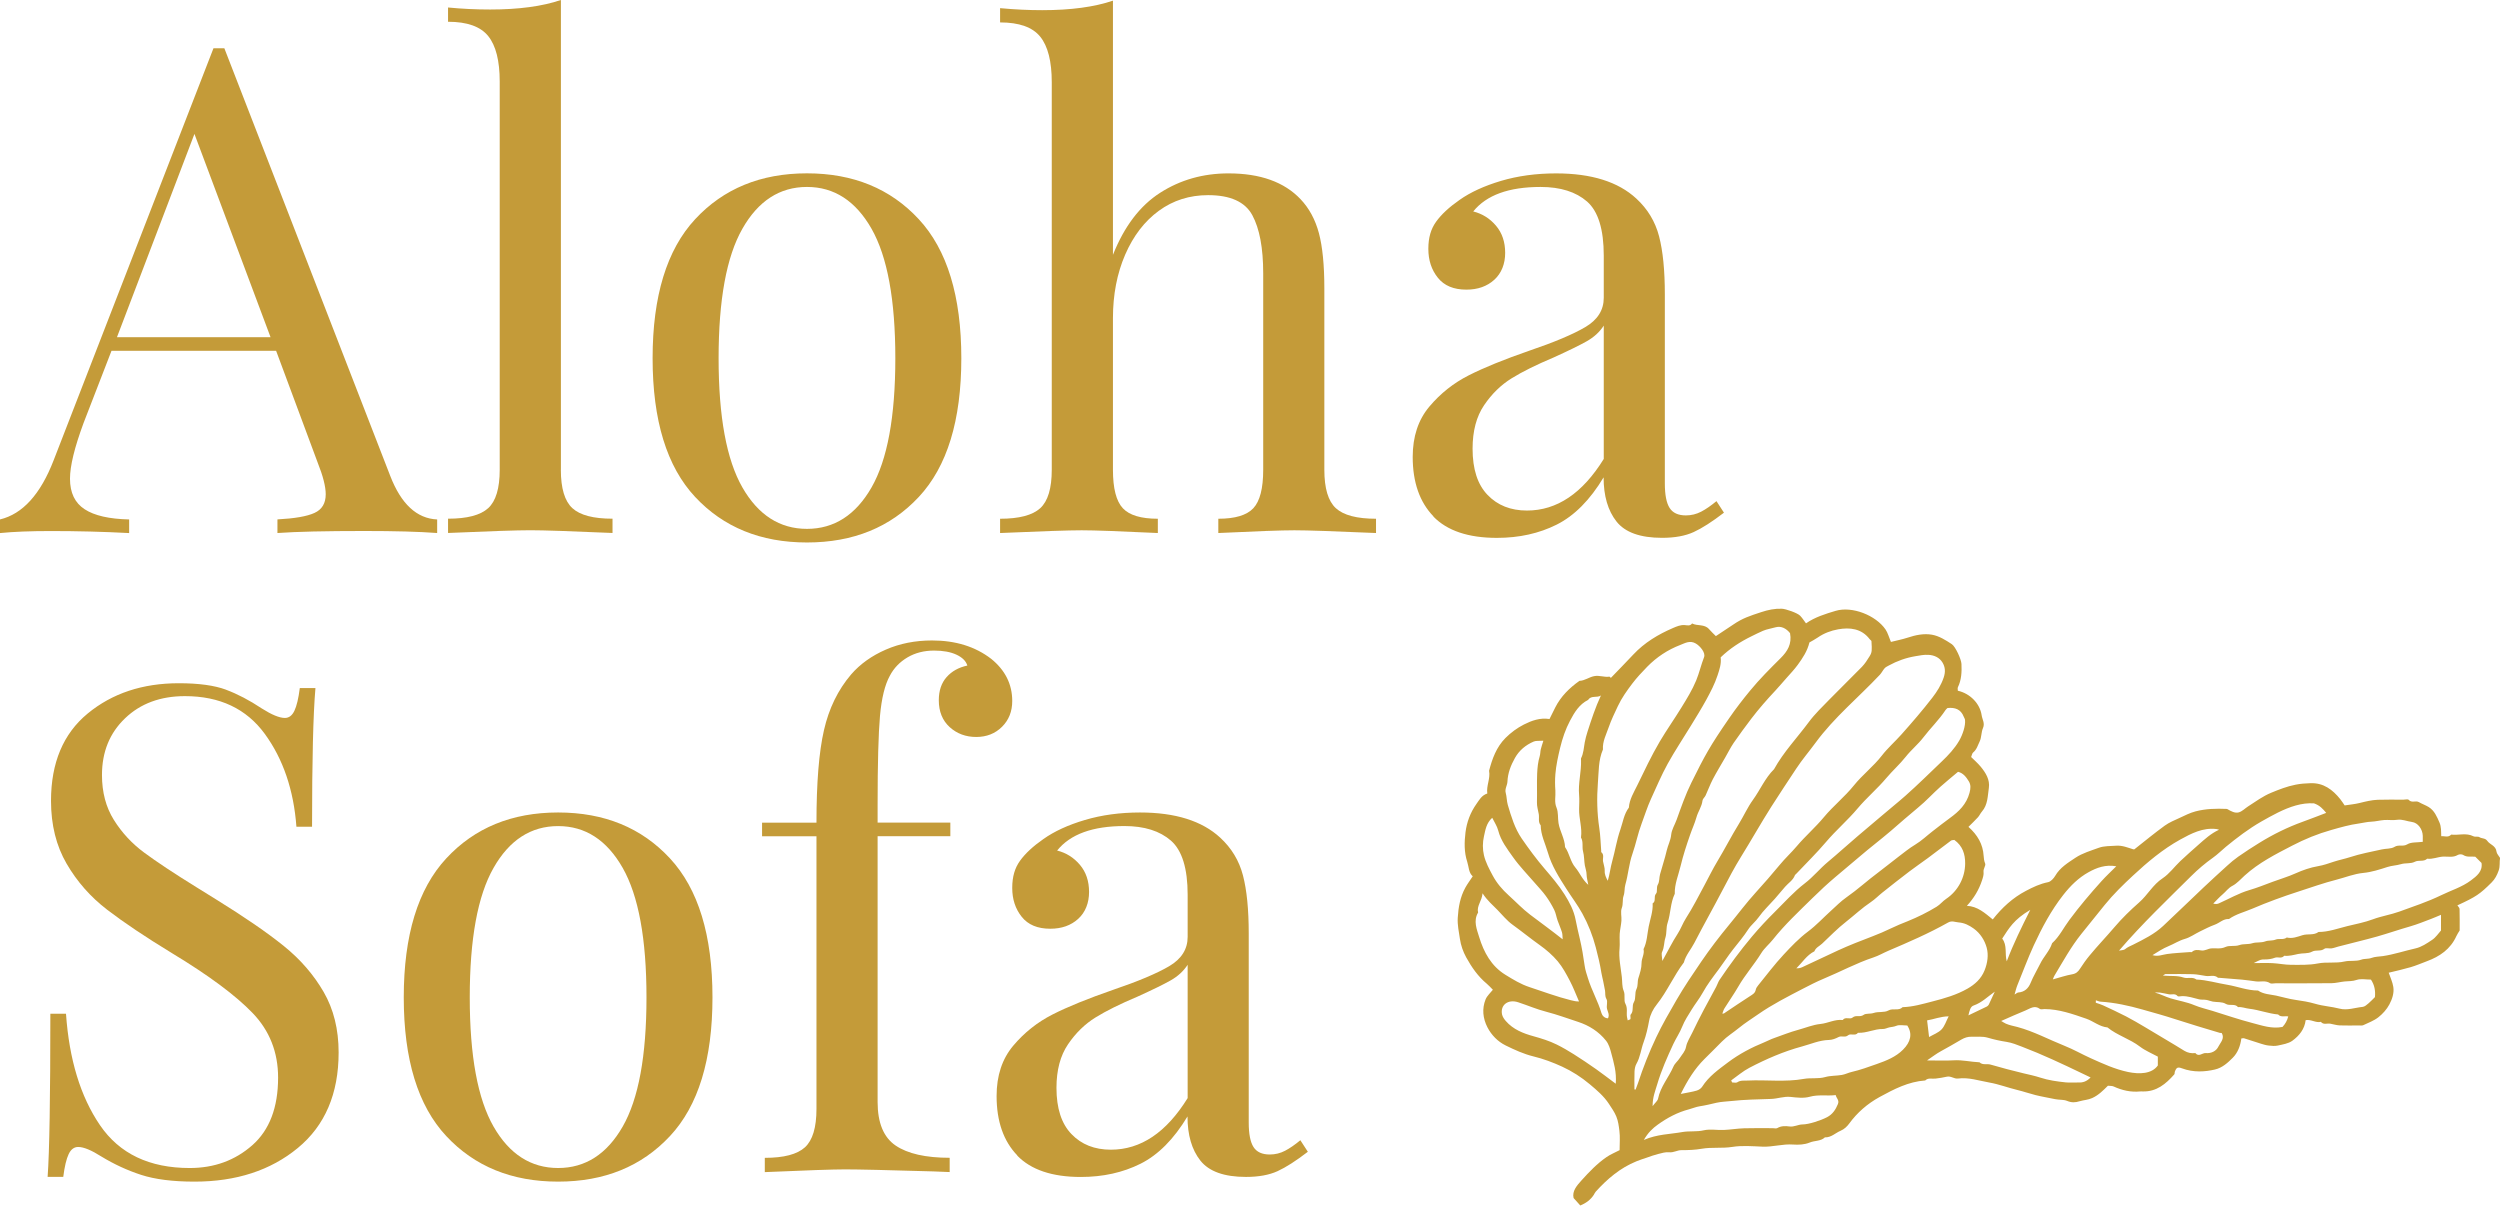
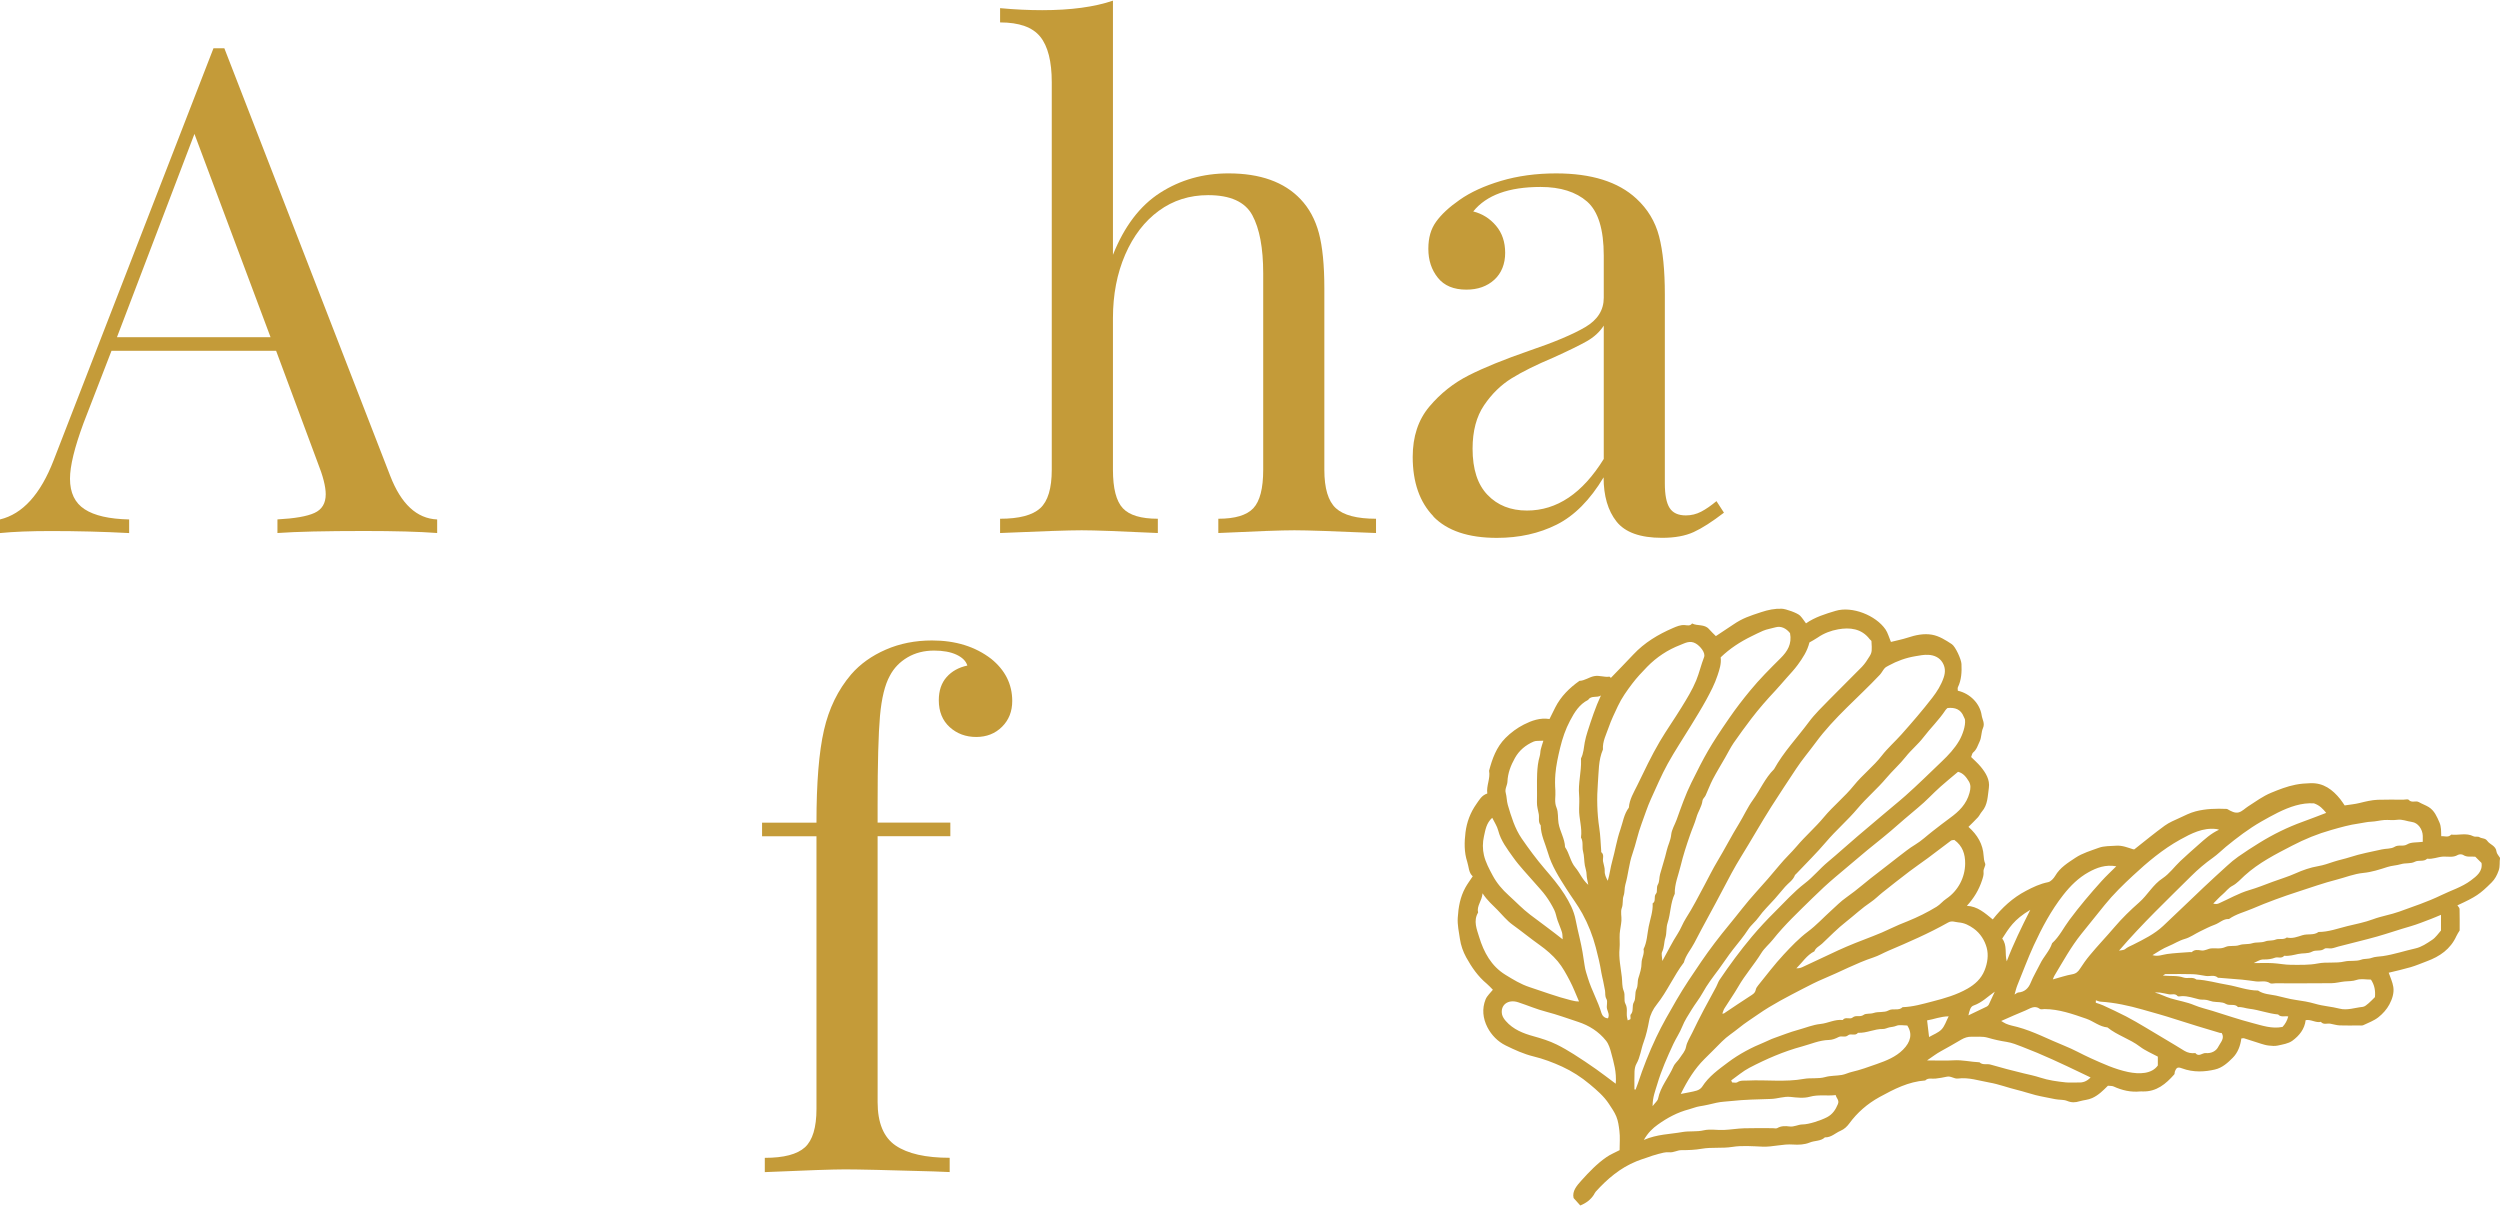
<svg xmlns="http://www.w3.org/2000/svg" viewBox="0 0 493.98 238.2" id="Layer_2">
  <defs>
    <style>.cls-1{fill:#c49b39;stroke-width:0px;}</style>
  </defs>
  <g id="Layer_1-2">
    <path d="M463.25,159.15c1.07-.17,2.06-.25,3.01-.49,1.17-.29,2.34-.58,3.54-.63,1.69-.06,3.39-.02,5.08-.02.36,0,.9-.15,1.06.03.59.68,1.39.09,2.01.45.63.37,1.33.6,1.95.98,1.13.71,1.61,1.88,2.12,3.05.37.85.31,1.71.35,2.71.67-.07,1.37.33,1.97-.32,1.46.17,2.96-.4,4.39.33.34.17.88-.02,1.19.18.48.31,1.13.14,1.54.72.53.76,1.7.95,1.83,2.13.04.41.43.79.71,1.26-.17.75.04,1.59-.29,2.5-.33.92-.72,1.67-1.38,2.33-2.32,2.31-3.06,2.82-6.77,4.53.15.24.42.47.43.71.04,1.45.02,2.9.02,4.25-.25.42-.48.74-.64,1.1-1.17,2.59-3.28,4.04-5.86,4.99-1.05.39-2.07.84-3.16,1.16-1.47.42-2.95.77-4.36,1.1.32.93.76,1.85.91,2.81.19,1.21-.23,2.43-.78,3.46-.51.96-1.3,1.85-2.17,2.53-.86.68-1.96,1.08-2.97,1.56-.25.12-.58.06-.88.06-1.27,0-2.54.04-3.81-.01-.62-.03-1.23-.23-1.85-.34-.62-.11-1.33.28-1.85-.36-1.02.24-1.92-.53-3.01-.34-.2,1.76-1.27,3.09-2.64,4.08-.78.56-1.88.72-2.86.94-.58.13-1.21.07-1.81,0-.5-.05-1-.2-1.48-.35-1.13-.35-2.24-.73-3.37-1.08-.15-.05-.34.02-.55.03-.18,1.45-.72,2.85-1.69,3.81-.97.97-2.05,1.99-3.54,2.33-1.9.44-4.19.63-6.51-.24-.84-.31-1.1-.17-1.41.7-.06.16,0,.39-.1.5-1.66,1.88-3.5,3.44-6.22,3.37-.18,0-.36-.02-.54,0-1.84.18-3.56-.22-5.22-.98-.3-.14-.69-.1-1.13-.15-.92.91-1.84,1.86-3.1,2.43-.82.38-1.66.39-2.47.63-.87.27-1.6.31-2.49-.06-.7-.29-1.57-.18-2.38-.35-1.28-.27-2.58-.48-3.86-.8-1.2-.3-2.39-.72-3.56-1-1.87-.45-3.68-1.15-5.56-1.48-2.05-.36-4.08-1.07-6.23-.79-.74.09-1.4-.56-2.21-.36-.72.18-1.47.27-2.21.37-.68.09-1.44-.22-2.03.37-3.31.23-6.16,1.71-9,3.26-2.46,1.35-4.45,3.11-6,5.23-.44.6-.98,1.13-1.73,1.45-1.03.44-1.85,1.35-3.09,1.3-.84.8-2.03.61-3.02,1.03-.98.41-2.19.47-3.27.39-2.04-.15-4,.5-6.03.42-1.99-.08-4.03-.26-5.98.05-2.02.32-4.06.02-6.02.36-1.36.24-2.69.28-4.04.28-.83,0-1.52.51-2.4.42-.72-.08-1.48.16-2.2.34-.76.19-1.5.46-2.24.72-.69.23-1.38.45-2.06.73-3.2,1.3-5.75,3.48-8.04,6.01-.15.16-.23.39-.35.58q-.91,1.42-2.69,2.13c-.39-.43-.79-.88-1.32-1.47-.33-1.35.64-2.46,1.54-3.46,1.52-1.68,3.09-3.34,4.97-4.63.78-.54,1.69-.9,2.58-1.37,0-1.32.12-2.59-.04-3.83-.12-.94-.23-1.9-.61-2.82-.37-.9-.93-1.68-1.45-2.48-1-1.53-2.37-2.7-3.78-3.88-1.69-1.42-3.52-2.59-5.47-3.49-1.82-.83-3.71-1.55-5.7-2.03-1.88-.46-3.7-1.29-5.45-2.15-1.57-.77-2.82-2.05-3.62-3.6-.89-1.74-1.11-3.65-.36-5.51.29-.71.95-1.28,1.44-1.9-.43-.43-.78-.84-1.2-1.19-1.74-1.44-3-3.27-4.07-5.21-.61-1.11-1.06-2.38-1.24-3.64-.2-1.38-.52-2.76-.43-4.2.13-2.09.48-4.08,1.49-5.92.41-.75.93-1.44,1.47-2.26-.82-.71-.76-1.86-1.09-2.87-.62-1.88-.58-3.9-.34-5.82.25-2,.96-3.92,2.17-5.62.57-.8,1.02-1.69,2.14-2.05-.23-1.51.64-2.94.35-4.5.63-2.38,1.43-4.64,3.24-6.47,1.09-1.09,2.31-1.98,3.64-2.66,1.53-.77,3.17-1.38,5.06-1.09.39-.78.75-1.54,1.14-2.29,1.11-2.19,2.8-3.85,4.78-5.25,1.05-.03,1.87-.73,2.9-.93,1.06-.21,1.99.26,2.99.1.11-.02.27.21.31.25,1.48-1.54,2.98-3.06,4.44-4.62,2.2-2.35,4.9-3.97,7.82-5.23.72-.31,1.46-.64,2.3-.59.5.03,1.1.25,1.49-.32,1.05.55,2.44.08,3.34,1.11.44.5.92.95,1.36,1.39,1.17-.78,2.32-1.52,3.45-2.29,1.83-1.25,3.21-1.69,5.52-2.45,1.36-.45,2.67-.72,4.07-.67.78.03,3.07.83,3.6,1.37.44.45.78,1,1.17,1.52,1.78-1.24,3.85-1.87,5.85-2.47,3.28-.98,7.95.89,9.86,3.67.46.68.67,1.53,1.07,2.47,1.02-.26,2.18-.48,3.29-.84,1.57-.52,3.2-.87,4.81-.59,1.43.25,2.71,1.07,3.93,1.87.71.46,1.87,2.98,1.91,3.92.07,1.58,0,3.14-.71,4.6-.09.19-.01.46-.01.68,2.43.55,4.37,2.53,4.71,4.86.12.83.68,1.56.26,2.52-.36.81-.27,1.83-.65,2.63-.36.75-.59,1.62-1.3,2.2-.19.15-.23.5-.39.89.57.57,1.29,1.19,1.88,1.9,1,1.21,1.86,2.59,1.62,4.2-.24,1.6-.19,3.33-1.37,4.68-.3.34-.48.79-.78,1.12-.6.66-1.25,1.27-1.88,1.9,1.79,1.6,2.87,3.43,3,5.74.03.52.09.99.3,1.51.17.41-.4,1.01-.32,1.64.07.56-.11,1.1-.3,1.68-.62,1.89-1.6,3.51-2.99,5.03,2.12.1,3.57,1.44,5.11,2.69,1.83-2.32,3.95-4.28,6.55-5.64,1.38-.73,2.8-1.41,4.38-1.72.54-.11,1.11-.74,1.42-1.27.95-1.63,2.49-2.55,3.98-3.55,1.42-.94,3.06-1.4,4.63-1.98,1.06-.39,2.3-.32,3.46-.41,1.17-.08,2.24.37,3.33.71.11.03.24,0,.24,0,2.04-1.61,3.97-3.2,5.99-4.67.9-.65,1.96-1.08,2.98-1.55,1.01-.47,2.03-.99,3.1-1.27,2.01-.53,4.08-.58,6.16-.49.05,0,.11.02.16.05.7.41,1.48.85,2.25.63.68-.2,1.23-.8,1.86-1.2,1.47-.95,2.9-2,4.52-2.67,1.55-.64,3.12-1.26,4.8-1.59.99-.2,1.96-.27,2.95-.3,2.59-.1,4.39,1.27,5.91,3.16.32.4.59.84.87,1.24ZM322.93,215.26c.08,0,.17.02.25.03.16-.42.33-.83.47-1.26,1.01-3.08,2.2-6.09,3.59-9.03,1.2-2.55,2.61-4.97,4.02-7.41,1.51-2.61,3.2-5.09,4.89-7.57,1.72-2.52,3.59-4.96,5.53-7.31,1.75-2.11,3.39-4.33,5.24-6.36,1.63-1.79,3.21-3.61,4.75-5.47,1.05-1.28,2.28-2.4,3.36-3.68,1.69-2,3.69-3.72,5.38-5.76,1.83-2.2,4.1-4,5.91-6.25,1.68-2.09,3.85-3.74,5.51-5.88,1.16-1.5,2.6-2.76,3.87-4.18,2.11-2.37,4.18-4.77,6.12-7.28.94-1.22,1.73-2.48,2.24-3.98.38-1.13.3-2.06-.23-2.95-.6-1-1.64-1.47-2.79-1.53-.86-.05-1.72.12-2.58.27-1.88.32-3.59.93-5.25,1.84-.3.17-.63.31-.84.56-.34.39-.56.87-.91,1.25-4.22,4.49-9.03,8.42-12.7,13.42-1.26,1.72-2.66,3.35-3.83,5.13-1.65,2.51-3.33,5.01-4.94,7.55-2.06,3.25-3.94,6.6-5.97,9.87-1.3,2.1-2.46,4.3-3.6,6.49-1.84,3.54-3.81,7-5.63,10.54-.67,1.3-1.69,2.41-2.07,3.86-2,2.63-3.29,5.71-5.36,8.31-.72.9-1.28,1.99-1.5,3.17-.27,1.45-.58,2.88-1.09,4.26-.53,1.42-.66,2.96-1.43,4.3-.24.42-.34.97-.37,1.47-.05,1.19-.02,2.39-.02,3.58ZM369.77,126.63c-.17-.17-.26-.24-.34-.34-1.61-2.12-3.94-2.35-6.23-1.94-1.38.24-2.81.77-4.03,1.62-.55.38-1.16.69-1.64.97-.42,1.72-1.34,3.09-2.3,4.41-.66.9-1.42,1.72-2.17,2.55-.75.83-1.46,1.7-2.22,2.51-1.7,1.81-3.33,3.67-4.83,5.64-1.18,1.56-2.34,3.13-3.45,4.74-.63.93-1.13,1.95-1.69,2.92-.81,1.42-1.67,2.81-2.43,4.26-.54,1.04-.94,2.15-1.43,3.21-.17.36-.57.66-.61,1.01-.14,1.21-.89,2.18-1.2,3.32-.33,1.18-.86,2.3-1.26,3.47-.7,2.01-1.37,4.06-1.86,6.11-.43,1.82-1.22,3.59-1.16,5.52-.88,1.81-.79,3.87-1.42,5.76-.31.92-.14,1.99-.43,2.91-.3.92-.2,1.91-.65,2.81-.19.38,0,.96.05,1.79,1.12-2.01,1.96-3.74,3-5.34.66-1.01,1.04-2.14,1.67-3.12,1.34-2.09,2.46-4.3,3.63-6.48.85-1.58,1.64-3.21,2.56-4.74,1.49-2.47,2.79-5.03,4.3-7.48.94-1.54,1.68-3.21,2.73-4.66,1.44-1.99,2.4-4.32,4.18-6.08,1.88-3.4,4.57-6.21,6.86-9.3,1.2-1.62,2.68-3.03,4.09-4.48,2.11-2.17,4.29-4.26,6.4-6.43.59-.61,1.07-1.35,1.52-2.09.49-.79.49-1.12.37-3.05ZM332.13,216.15c1.27-.26,2.22-.39,3.13-.66.41-.12.86-.42,1.08-.77,1.3-2.04,3.24-3.4,5.11-4.81,2.21-1.66,4.67-2.95,7.23-3.99.62-.25,1.2-.58,1.85-.8,1.58-.55,3.14-1.19,4.77-1.63,1.47-.4,2.91-1.01,4.4-1.16,1.5-.15,2.87-.97,4.41-.78.51-.74,1.42-.03,1.96-.5.64-.55,1.45.01,2.17-.52.45-.34,1.3-.14,2-.38.91-.31,2.09-.03,2.88-.48.94-.53,2.04.14,2.82-.66,2.02-.06,3.96-.63,5.89-1.13,2.38-.61,4.78-1.3,6.93-2.53,1.45-.83,2.7-1.93,3.37-3.6.6-1.48.81-3.07.43-4.48-.39-1.45-1.26-2.86-2.59-3.81-.89-.63-1.8-1.11-2.97-1.2-.71-.05-1.3-.41-2.08.03-3.81,2.15-7.82,3.88-11.83,5.59-.98.42-1.9.97-2.91,1.3-3.41,1.13-6.56,2.85-9.87,4.22-1.39.58-2.74,1.28-4.08,1.97-3,1.56-6.02,3.09-8.81,5.03-1.27.89-2.58,1.7-3.79,2.69-1.12.92-2.37,1.68-3.4,2.72-1.14,1.17-2.31,2.31-3.46,3.46-1.89,1.89-3.29,4.11-4.65,6.86ZM353.72,125.13c-.76-.96-1.79-1.51-2.93-1.17-.81.24-1.66.35-2.43.68-.77.33-1.52.71-2.27,1.08-2.23,1.09-4.29,2.42-6.1,4.17.16,1.24-.23,2.39-.61,3.54-.56,1.72-1.39,3.29-2.25,4.87-.95,1.73-1.99,3.41-3.02,5.09-1.53,2.51-3.17,4.96-4.59,7.53-1.24,2.25-2.24,4.63-3.31,6.96-.72,1.58-1.23,3.24-1.84,4.86-.74,1.95-1.12,4-1.81,5.96-.7,1.99-.83,4.1-1.41,6.12-.2.7-.08,1.46-.35,2.21-.26.73-.04,1.57-.35,2.39-.28.74-.01,1.67-.07,2.51-.06.86-.28,1.71-.34,2.57-.06.96.06,1.94-.03,2.9-.19,1.91.24,3.78.45,5.64.1.91.02,1.93.36,2.73.38.9-.04,1.85.35,2.57.48.89.17,1.74.31,2.6.04.2.08.4.14.68.27-.13.53-.18.55-.28.06-.29-.1-.72.05-.88.66-.71.15-1.67.64-2.48.41-.68.12-1.77.48-2.51.36-.75.17-1.49.39-2.2.31-.98.64-1.97.63-2.99,0-.95.62-1.78.39-2.74.7-1.4.72-2.97,1.02-4.46.3-1.51.87-3,.78-4.58.74-.43.13-1.32.67-1.92.34-.37,0-1.19.37-1.82.33-.55.24-1.34.42-2,.42-1.57.96-3.12,1.32-4.7.24-1.05.77-1.99.88-3.1.1-1.05.72-1.99,1.08-2.99.89-2.47,1.75-4.97,2.91-7.31,2.64-5.33,3.61-7.16,7.54-12.85,1.28-1.86,2.65-3.63,4.07-5.35,1.85-2.26,3.94-4.34,6.01-6.4,1.37-1.36,2.28-2.81,1.88-4.95ZM489.09,169.28c-.79-.09-1.63.16-2.39-.35-.25-.17-.79-.16-1.06,0-.95.58-1.97.27-2.95.33-1.04.07-2.03.55-3.1.41-.69.68-1.65.19-2.47.62-.77.41-1.84.19-2.71.46-.88.27-1.79.27-2.67.56-1.56.5-3.15,1.02-4.76,1.17-1.85.18-3.53.88-5.28,1.33-2.55.65-5.04,1.54-7.55,2.35-3.09,1-6.14,2.11-9.12,3.39-1.54.66-3.2,1.05-4.6,2.04-1.11-.08-1.86.78-2.81,1.12-1,.36-1.94.86-2.9,1.32-1.01.49-1.95,1.19-3.01,1.49-1.17.33-2.14.99-3.22,1.43-1.12.46-2.09,1.1-3.18,1.78,1.08.32,1.95-.09,2.86-.22,1.51-.21,3.04-.27,4.57-.39.12,0,.3.05.35,0,.54-.55,1.25-.42,1.85-.32.76.12,1.33-.37,2.03-.41.92-.06,1.82.17,2.78-.28.78-.36,1.8-.04,2.74-.37.78-.28,1.7-.09,2.57-.37.8-.25,1.71-.04,2.57-.37.61-.23,1.33-.07,2.03-.35.66-.27,1.52.12,2.19-.41,1.09.28,2.15-.16,3.09-.45,1.06-.33,2.23.07,3.18-.64,1.98,0,3.83-.7,5.7-1.16,1.68-.41,3.41-.73,5.06-1.35,1.68-.63,3.5-.9,5.19-1.51,2.78-1.01,5.6-1.94,8.28-3.24,1.96-.96,4.09-1.59,5.87-2.92,1.16-.87,2.36-1.78,2.11-3.46-.45-.45-.83-.83-1.22-1.22ZM317.69,174.01c.39-1.27.51-2.58.87-3.83.58-2.06.89-4.21,1.6-6.23.51-1.47.71-3.08,1.69-4.37.11-1.62.98-3.01,1.65-4.38,1.42-2.92,2.8-5.86,4.46-8.68,1.36-2.3,2.9-4.47,4.29-6.74,1.05-1.71,2.12-3.43,2.9-5.32.62-1.51.97-3.1,1.56-4.61.34-.87-.78-2.2-1.64-2.7-1.17-.68-2.14-.06-3.06.29-2.48.95-4.68,2.41-6.55,4.32-1.03,1.06-2.05,2.14-2.94,3.32-1.06,1.4-2.09,2.84-2.84,4.44-.64,1.36-1.31,2.73-1.8,4.15-.49,1.44-1.26,2.82-1.15,4.42-.92,2.12-.82,4.42-1,6.63-.23,2.95-.17,5.94.28,8.91.23,1.5.26,3.04.38,4.56,0,.06-.03.15,0,.18.65.52.25,1.23.36,1.85.11.62.36,1.23.33,1.84-.04.75.26,1.33.6,1.97ZM326.56,218.54c.51-.68.98-1.03,1.06-1.46.48-2.38,2.12-4.2,3.05-6.36.27-.62.88-1.08,1.24-1.66.44-.71,1.06-1.28,1.24-2.22.18-.96.78-1.84,1.21-2.75,1.47-3.09,3.1-6.1,4.74-9.09.24-.44.38-.95.65-1.36,2-2.96,4.12-5.84,6.42-8.58,1.42-1.68,2.92-3.3,4.49-4.85,1.95-1.93,3.77-3.99,5.97-5.68,1.65-1.26,2.96-2.91,4.58-4.25,1.99-1.65,3.9-3.42,5.88-5.09,1.52-1.28,3.05-2.56,4.56-3.86,1.6-1.38,3.26-2.69,4.84-4.09,2.46-2.18,4.8-4.5,7.18-6.77,1.32-1.26,2.56-2.57,3.48-4.17.64-1.12,1.26-2.9,1.12-4.06-.02-.21-.17-.41-.25-.62-.58-1.5-1.76-1.87-3.21-1.72-.14.14-.3.25-.39.4-1.28,1.95-2.98,3.57-4.39,5.42-1.04,1.36-2.4,2.45-3.47,3.81-1.17,1.48-2.61,2.75-3.84,4.21-1.76,2.1-3.88,3.87-5.66,5.99-1.95,2.33-4.29,4.32-6.27,6.66-1.85,2.18-3.91,4.19-5.88,6.28-.08.09-.21.16-.25.26-.36,1-1.28,1.53-1.93,2.28-.69.8-1.36,1.62-2.06,2.41-1.06,1.2-2.25,2.3-3.16,3.6-.62.89-1.49,1.53-2.06,2.4-.91,1.41-1.99,2.68-3.02,3.99-1,1.27-1.86,2.63-2.82,3.92-1.13,1.51-2.28,3-3.19,4.66-.63,1.14-1.47,2.17-2.15,3.28-.68,1.1-1.41,2.2-1.88,3.39-.48,1.21-1.21,2.27-1.76,3.44-1.2,2.59-2.36,5.19-3.17,7.93-.38,1.29-.92,2.54-.92,4.31ZM386.87,152.52c-1.26,1.06-2.36,1.96-3.42,2.9-1.51,1.34-2.86,2.85-4.44,4.14-1.82,1.49-3.58,3.06-5.36,4.59-2.04,1.75-4.19,3.37-6.22,5.12-1.56,1.34-3.14,2.65-4.71,3.97-1.59,1.34-3.12,2.76-4.6,4.22-2.69,2.65-5.46,5.23-7.81,8.19-.74.93-1.69,1.69-2.29,2.67-1.41,2.28-3.21,4.3-4.55,6.63-.85,1.47-1.84,2.86-2.74,4.31-.19.31-.28.69-.41,1.03.36.01.48-.15.64-.26,1.61-1.08,3.21-2.16,4.84-3.21.5-.32.99-.58,1.12-1.24.06-.32.27-.63.48-.88,1.66-2.04,3.24-4.15,5.03-6.07,1.5-1.61,3.01-3.21,4.8-4.55,1.66-1.24,3.08-2.79,4.63-4.19.96-.87,1.88-1.81,2.94-2.55,2.24-1.56,4.24-3.41,6.43-5.03,1.31-.97,2.57-2.03,3.86-3,1.08-.81,2.14-1.7,3.33-2.41,1.24-.74,2.3-1.77,3.44-2.65,1.14-.88,2.28-1.78,3.45-2.63,1.77-1.28,3.25-2.72,3.85-4.96.23-.86.29-1.57-.14-2.28-.52-.85-1.12-1.64-2.14-1.88ZM386.18,165.96c-.25.05-.53.02-.69.15-1.53,1.13-3.03,2.3-4.56,3.44-1.2.89-2.44,1.72-3.62,2.62-1.8,1.37-3.57,2.76-5.34,4.17-.78.62-1.48,1.35-2.3,1.9-1.74,1.16-3.26,2.6-4.9,3.89-1.68,1.31-3.18,2.86-4.74,4.33-.52.49-1.25.77-1.52,1.51-1.51.76-2.38,2.2-3.56,3.36.42.02.79-.06,1.13-.21,2.38-1.11,4.75-2.24,7.13-3.34,1.11-.51,2.25-.99,3.39-1.45,2.33-.94,4.71-1.75,6.97-2.86,1.1-.54,2.25-1,3.38-1.45,1.99-.81,3.88-1.74,5.71-2.86.73-.45,1.2-1.1,1.88-1.55,2.35-1.57,3.73-4.2,3.76-6.96.02-1.9-.52-3.52-2.13-4.68ZM478.72,166.32c0-.45,0-.81,0-1.16-.03-1.3-.94-2.6-2.16-2.75-.98-.13-1.89-.58-2.93-.42-.83.13-1.69-.02-2.53.04-.86.06-1.71.3-2.57.33-.82.03-1.6.24-2.39.35-1.87.25-3.68.77-5.47,1.28-2.68.75-5.28,1.81-7.77,3.11-3.29,1.7-6.57,3.37-9.36,5.89-.78.7-1.51,1.56-2.41,2.03-.85.44-1.32,1.17-1.99,1.73-.65.55-1.21,1.19-1.82,1.79.47.13.81.1,1.11-.04,1.99-.88,3.91-2,5.98-2.61,1.57-.46,3.09-1.07,4.59-1.63,1.51-.57,3.08-1.01,4.56-1.68,1.42-.64,2.94-1.17,4.47-1.43,1.08-.18,2.1-.55,3.1-.88,1.07-.35,2.17-.56,3.24-.91,2.04-.67,4.17-1.05,6.26-1.52.84-.19,1.83-.08,2.5-.5.83-.52,1.69.02,2.54-.51.76-.47,1.9-.33,3.05-.49ZM342.07,213.48c.06.13.12.27.18.4.35,0,.79.13,1.03-.03.66-.44,1.35-.3,2.05-.34,3.7-.18,7.41.34,11.11-.33,1.37-.25,2.8.04,4.21-.36,1.05-.3,2.2-.23,3.29-.42.66-.11,1.27-.44,1.93-.59,1.7-.39,3.34-.99,4.98-1.57,1.88-.66,3.75-1.4,5.17-2.83,1.51-1.51,1.92-3.14.84-4.78-.73,0-1.54-.19-2.15.06-.46.19-.88.22-1.33.3-.44.08-.87.34-1.3.33-1.7-.04-3.26.85-4.96.75-.52.72-1.43.04-1.96.5-.59.51-1.26.02-1.87.34-.59.31-1.27.57-1.92.58-1.87.04-3.55.81-5.3,1.28-3.63.98-7.08,2.48-10.41,4.22-1.28.67-2.39,1.64-3.58,2.48ZM362.71,216.38c-1.7.21-3.4-.15-5.12.33-1.18.33-2.53.17-3.79.03-1.33-.14-2.55.36-3.85.4-2.61.09-5.24.12-7.83.41-.98.11-1.99.13-2.93.34-1.11.26-2.21.53-3.34.7-.72.11-1.4.41-2.11.6-2.27.59-4.3,1.68-6.18,3.03-.99.71-1.91,1.56-2.75,3.02,2.67-1.15,5.18-1.12,7.62-1.56,1.37-.24,2.79-.01,4.21-.34,1.27-.29,2.65-.01,3.98-.07,1.34-.06,2.68-.29,4.03-.33,1.87-.06,3.75-.02,5.63-.02.3,0,.67.11.9-.02.77-.45,1.6-.43,2.4-.32.93.13,1.7-.39,2.58-.4,1.23,0,3.58-.77,4.85-1.43,1.09-.57,1.69-1.48,2.15-2.6.32-.78-.33-1.16-.44-1.79ZM304.92,146.36c-.82.06-1.41-.03-1.86.16-1.59.68-2.88,1.74-3.73,3.27-.81,1.45-1.4,2.96-1.47,4.66-.03.74-.56,1.43-.34,2.21.22.79.19,1.64.41,2.38.68,2.3,1.38,4.65,2.75,6.65,1.41,2.04,2.89,4.05,4.5,5.93,1.4,1.64,2.8,3.27,3.95,5.09.99,1.58,1.86,3.2,2.21,5.08.23,1.23.53,2.45.81,3.66.42,1.79.72,3.58.97,5.39.12.86.4,1.65.65,2.46.72,2.36,1.97,4.51,2.67,6.88.15.5.59,1.01,1.29,1.03.34-.71-.03-1.25-.19-1.85-.16-.62.18-1.45-.11-1.95-.35-.6-.19-1.14-.29-1.7-.11-.62-.24-1.23-.36-1.84-.11-.56-.27-1.1-.36-1.66-.26-1.69-.67-3.34-1.1-4.99-.61-2.34-1.48-4.56-2.66-6.71-.94-1.71-2.11-3.23-3.14-4.86-1.45-2.28-2.91-4.54-3.67-7.19-.52-1.79-1.4-3.47-1.42-5.39-.55-.66-.25-1.47-.38-2.2-.14-.8-.39-1.56-.36-2.39.05-1.87-.04-3.75.04-5.62.05-1.15.17-2.33.5-3.42.14-.47.11-.91.21-1.36.12-.49.29-.97.51-1.69ZM292.94,176.51c-.13,1.55-1.2,2.49-.88,3.8-.99,1.66-.24,3.35.22,4.87.91,2.97,2.37,5.7,5.16,7.42,1.53.94,3.05,1.88,4.79,2.45,2.72.89,5.39,1.9,8.17,2.59.58.14,1.06.26,1.6.24-.62-1.42-1.13-2.78-1.8-4.06-.71-1.35-1.44-2.72-2.41-3.88-1.02-1.21-2.26-2.28-3.55-3.2-1.83-1.3-3.56-2.72-5.38-4.03-1.11-.8-2-1.92-2.97-2.91-.93-.96-1.98-1.81-2.95-3.29ZM395.4,201.73c.46.26.7.43.95.54.72.32,1.51.45,2.26.65,3.26.88,6.23,2.49,9.34,3.73,1.76.7,3.42,1.66,5.15,2.44,2.4,1.08,4.78,2.18,7.4,2.73,2.22.46,4.68.4,5.87-1.29v-1.75c-1.19-.65-2.48-1.17-3.54-1.98-2-1.53-4.47-2.21-6.41-3.79-1.57-.14-2.75-1.22-4.18-1.72-2.7-.93-5.37-1.89-8.27-1.91-.3,0-.7.12-.89-.02-1.07-.82-1.96-.06-2.86.3-1.56.62-3.08,1.33-4.81,2.08ZM405.64,193.52c1.38-.38,2.58-.79,3.82-1.01.75-.13,1.15-.5,1.53-1.09.59-.91,1.22-1.81,1.92-2.65,1.57-1.9,3.29-3.69,4.89-5.57,1.48-1.74,3.14-3.36,4.86-4.87,1.69-1.47,2.72-3.52,4.66-4.79,1.33-.88,2.32-2.28,3.5-3.4,1.16-1.1,2.37-2.15,3.56-3.21,1.25-1.1,2.47-2.24,4.09-2.98-.22-.06-.38-.12-.54-.14-2.66-.32-4.97.89-7.11,2.07-3.44,1.9-6.48,4.45-9.36,7.13-1.96,1.82-3.88,3.69-5.59,5.8-1.54,1.9-3.06,3.81-4.6,5.71-2.08,2.59-3.65,5.48-5.35,8.3-.11.18-.16.38-.29.69ZM418.7,187.84c.56-.12.96-.09,1.18-.28.49-.42,1.07-.63,1.63-.91,2.08-1.05,4.19-2.08,5.91-3.69,2.66-2.5,5.29-5.05,7.94-7.56,1.56-1.47,3.14-2.92,4.73-4.36.69-.63,1.41-1.24,2.17-1.77,1.35-.94,2.74-1.85,4.14-2.71,2.73-1.69,5.59-3.1,8.61-4.19,1.51-.54,2.99-1.13,4.63-1.75-.66-.79-1.26-1.48-2.41-1.88-2.4-.17-4.81.67-7.14,1.82-1.11.55-2.19,1.16-3.27,1.77-2.51,1.44-4.78,3.17-7,4.99-.86.71-1.65,1.52-2.56,2.16-1.54,1.09-2.97,2.31-4.29,3.62-4.78,4.75-9.67,9.39-14.27,14.74ZM316.35,137.41c-.8.55-1.94-.07-2.54.88-1.76.88-2.71,2.46-3.58,4.11-.9,1.69-1.5,3.48-1.96,5.36-.41,1.73-.8,3.45-.94,5.21-.09,1.08-.08,2.18,0,3.26.08,1.11-.25,2.22.22,3.34.4.95.23,2.04.4,3.07.27,1.64,1.24,3.07,1.29,4.74.88,1.25,1.03,2.85,2.05,4.05.86,1.02,1.34,2.35,2.54,3.41-.14-.81-.32-1.41-.33-2,0-.65-.24-1.24-.35-1.85-.16-.91-.1-1.83-.35-2.76-.24-.87.1-1.87-.41-2.74.27-1.91-.42-3.75-.37-5.65.02-.91.07-1.82,0-2.72-.22-2.33.46-4.6.38-6.92,0-.12-.04-.26,0-.36.5-.99.54-2.08.73-3.14.13-.72.33-1.43.55-2.13.77-2.39,1.55-4.79,2.66-7.17ZM319.26,214.12c.19-2.29-.4-4.17-.89-6.04-.22-.86-.5-1.79-1.04-2.46-1.43-1.79-3.34-3-5.52-3.71-2.08-.68-4.13-1.44-6.26-1.99-1.89-.48-3.7-1.27-5.57-1.88-1.99-.66-3.57.53-3.19,2.4.1.47.42.94.75,1.31,1.44,1.66,3.44,2.45,5.46,3,1.58.44,3.13.92,4.59,1.64,1.16.57,2.28,1.23,3.38,1.92,1.49.94,2.96,1.93,4.41,2.95,1.22.86,2.4,1.78,3.87,2.87ZM413.07,212.89c-.62-.3-1.17-.56-1.73-.83-3.88-1.86-7.77-3.7-11.79-5.23-.99-.38-1.97-.79-3.05-.96-1.23-.19-2.49-.46-3.66-.81-1.16-.35-2.23-.16-3.33-.21-.64-.03-1.37.21-1.93.54-1.36.79-2.72,1.59-4.11,2.34-.85.46-1.61,1.06-2.71,1.8,2.01,0,3.64.08,5.26-.02,1.73-.11,3.4.32,5.11.39.63.61,1.46.24,2.17.45,2.16.63,4.34,1.2,6.54,1.73,1.1.26,2.21.49,3.28.84,1.64.54,3.34.77,5.04.95.84.09,1.69-.01,2.54.02.86.04,1.6-.19,2.38-.99ZM482.3,180.77c-.7.29-1.3.56-1.91.79-1.36.51-2.71,1.07-4.1,1.47-2.21.63-4.39,1.39-6.6,2.02-2.55.72-5.13,1.31-7.69,1.99-.43.12-.86.29-1.3.35-.47.07-1.1-.15-1.41.08-.76.59-1.67.14-2.49.59-.76.41-1.81.24-2.71.44-.91.2-1.81.45-2.75.35-.51.64-1.26.17-1.83.39-.67.26-1.33.34-2.03.34-.77,0-.77.01-2.17.72,1.33,0,2.53-.05,3.73.01,1.22.06,2.44.33,3.66.33,1.76,0,3.52.08,5.3-.27,1.71-.34,3.52.02,5.28-.39,1.06-.24,2.2.04,3.3-.36.62-.23,1.34-.09,2.03-.35.67-.25,1.46-.25,2.2-.35,2.2-.32,4.3-1.04,6.45-1.52,1.22-.27,2.27-1,3.28-1.67.76-.49,1.29-1.34,1.78-1.87v-3.07ZM308.77,185.62c-.05-.53-.01-.99-.14-1.41-.24-.8-.6-1.56-.87-2.35-.24-.69-.34-1.43-.66-2.08-.48-.96-1.03-1.89-1.66-2.75-.65-.9-1.43-1.7-2.16-2.55-1.45-1.69-3.03-3.29-4.31-5.1-1.16-1.64-2.42-3.25-2.94-5.29-.22-.86-.76-1.64-1.18-2.5-1.18,1.06-1.35,2.43-1.63,3.65-.28,1.2-.29,2.57,0,3.77.33,1.39,1.04,2.71,1.72,3.98.8,1.5,1.9,2.79,3.18,3.94,1.41,1.27,2.72,2.67,4.23,3.81,2.11,1.59,4.24,3.14,6.44,4.88ZM468.46,193.56c-1,0-1.98-.22-2.79.06-.83.29-1.61.23-2.41.31-.86.09-1.72.33-2.57.34-3.69.04-7.38.02-11.08.02-.36,0-.82.14-1.07-.03-.89-.58-1.85-.23-2.77-.34-.92-.11-1.83-.27-2.76-.35-1.52-.14-3.05-.25-4.57-.37-.06,0-.15.03-.18,0-.72-.66-1.6-.24-2.4-.36-.86-.13-1.71-.32-2.57-.35-1.69-.06-3.39-.02-5.08-.02-.12,0-.25-.02-.36,0-.11.03-.2.12-.48.29,1.51.16,2.8-.05,4.07.39.79.28,1.77-.21,2.56.4,2.08.08,4.06.7,6.09,1.03,2.04.34,3.98,1.14,6.08,1.14,1.07.74,2.39.76,3.56,1,1.28.27,2.54.67,3.85.85,1.29.18,2.63.4,3.86.76,1.6.48,3.25.55,4.85.97,1.5.39,3.04-.2,4.56-.35.4-.04.81-.41,1.15-.7.46-.39.87-.84,1.27-1.23.11-1.23-.05-2.35-.8-3.48ZM418.16,171.17c-2.12-.38-3.87.28-5.46,1.16-1.99,1.1-3.59,2.68-5.03,4.52-2.4,3.07-4.2,6.46-5.81,9.94-1.19,2.58-2.17,5.27-3.25,7.9-.22.54-.35,1.13-.55,1.82.36-.2.54-.39.73-.4,1.25-.09,2.01-.83,2.44-1.89.53-1.31,1.27-2.51,1.88-3.76.69-1.44,1.88-2.56,2.37-4.09,1.44-1.3,2.27-3.07,3.41-4.59,1.99-2.68,4.13-5.21,6.36-7.68.89-.99,1.87-1.89,2.91-2.93ZM414.1,198.13c.51.18,1,.31,1.45.52,1.52.71,3.05,1.41,4.54,2.18,1.3.67,2.56,1.43,3.82,2.17,1.95,1.15,3.88,2.31,5.82,3.48.63.38,1.25.77,1.88,1.15.67.41,1.4.54,2.17.45.69.84,1.37-.06,2.06,0,1.12.1,2.08-.41,2.5-1.29.38-.78,1.31-1.59.65-2.68-.13,0-.25,0-.36-.02-2.96-.89-5.93-1.76-8.86-2.72-2.13-.7-4.31-1.29-6.45-1.9-2.67-.76-5.44-1.37-8.26-1.55-.3-.02-.6-.17-.93-.27,0,.18-.02.34-.02.49ZM425.71,196.1c1.13.29,2.14.85,3.2,1.17,1.56.47,3.18.71,4.69,1.35,1.13.47,2.35.75,3.53,1.11,2.63.81,5.23,1.71,7.89,2.4,1.94.5,3.89,1.21,5.99.78q.82-.87,1.13-2.07c-.67-.14-1.45.23-2-.39-1.94-.17-3.77-.91-5.71-1.13-.73-.08-1.45-.4-2.21-.32-.65-.78-1.65-.16-2.46-.66-.67-.42-1.68-.28-2.53-.43-.44-.08-.86-.27-1.3-.34-.46-.08-.96,0-1.41-.11-1.11-.27-2.2-.66-3.37-.63-.3,0-.75.13-.88-.02-.51-.58-1.13-.24-1.69-.34-.62-.12-1.23-.26-1.85-.35-.33-.05-.68,0-1.02,0ZM401.17,179.78c-3.27,1.92-4.22,3.64-5.55,5.68,1.04,1.34.47,2.99.9,4.49,1.3-3.45,2.92-6.73,4.65-10.17ZM380.78,201.62c.13,1.12.26,2.14.39,3.29.88-.51,1.84-.85,2.47-1.51.62-.65.9-1.62,1.4-2.58-1.57.01-2.95.59-4.26.8ZM394.16,195.94c-1.4.97-2.54,2.17-4.19,2.74-.65.22-.8,1.01-1.03,1.95,1.38-.66,2.52-1.19,3.65-1.75.15-.08.3-.23.38-.38.41-.85.8-1.71,1.19-2.57Z" class="cls-1" />
-     <path d="M86.38,102.63v2.69c-3.58-.27-8.37-.4-14.37-.4-7.7,0-13.43.13-17.19.4v-2.69c3.4-.18,5.84-.6,7.32-1.28,1.48-.67,2.22-1.9,2.22-3.69,0-1.52-.54-3.63-1.61-6.31l-8.19-22.03H22.03l-5.51,14.24c-1.79,4.84-2.69,8.51-2.69,11.02,0,2.78.96,4.79,2.89,6.04,1.92,1.26,4.86,1.93,8.8,2.02v2.69c-5.1-.27-10.26-.4-15.45-.4-4.03,0-7.39.13-10.08.4v-2.69c4.48-1.07,8.01-4.97,10.61-11.69L42.18,9.54h2.15l32.78,84.5c2.15,5.55,5.24,8.42,9.27,8.6ZM53.46,66.63l-15.04-40.17-15.31,40.17h30.36Z" class="cls-1" />
-     <path d="M110.82,92.82c0,3.67.76,6.2,2.28,7.59,1.52,1.39,4.16,2.08,7.93,2.08v2.82c-8.24-.36-13.66-.54-16.25-.54s-8.02.18-16.25.54v-2.82c3.76,0,6.4-.69,7.93-2.08,1.52-1.39,2.28-3.92,2.28-7.59V16.12c0-4.12-.76-7.12-2.28-9-1.52-1.88-4.16-2.82-7.93-2.82V1.48c2.77.27,5.55.4,8.33.4,5.64,0,10.3-.63,13.97-1.88v92.82Z" class="cls-1" />
-     <path d="M181.55,43.32c5.6,6.04,8.4,15.2,8.4,27.47s-2.8,21.4-8.4,27.4c-5.6,6-12.96,9-22.1,9s-16.5-3-22.1-9c-5.6-6-8.4-15.13-8.4-27.4s2.8-21.43,8.4-27.47c5.6-6.04,12.96-9.07,22.1-9.07s16.5,3.02,22.1,9.07ZM146.69,45.2c-3.14,5.51-4.7,14.04-4.7,25.59s1.57,20.06,4.7,25.52c3.13,5.46,7.39,8.19,12.76,8.19s9.63-2.73,12.76-8.19c3.13-5.46,4.7-13.97,4.7-25.52s-1.57-20.08-4.7-25.59c-3.14-5.51-7.39-8.26-12.76-8.26s-9.63,2.75-12.76,8.26Z" class="cls-1" />
+     <path d="M86.38,102.63v2.69c-3.58-.27-8.37-.4-14.37-.4-7.7,0-13.43.13-17.19.4v-2.69c3.4-.18,5.84-.6,7.32-1.28,1.48-.67,2.22-1.9,2.22-3.69,0-1.52-.54-3.63-1.61-6.31l-8.19-22.03H22.03l-5.51,14.24c-1.79,4.84-2.69,8.51-2.69,11.02,0,2.78.96,4.79,2.89,6.04,1.92,1.26,4.86,1.93,8.8,2.02v2.69c-5.1-.27-10.26-.4-15.45-.4-4.03,0-7.39.13-10.08.4v-2.69c4.48-1.07,8.01-4.97,10.61-11.69L42.18,9.54h2.15l32.78,84.5c2.15,5.55,5.24,8.42,9.27,8.6ZM53.46,66.63l-15.04-40.17-15.31,40.17h30.36" class="cls-1" />
    <path d="M219.9,50.38c2.24-5.64,5.35-9.74,9.34-12.29,3.98-2.55,8.48-3.83,13.5-3.83,6.27,0,11.02,1.7,14.24,5.1,1.7,1.79,2.91,4.03,3.63,6.72.71,2.69,1.07,6.31,1.07,10.88v35.87c0,3.67.76,6.2,2.28,7.59,1.52,1.39,4.17,2.08,7.93,2.08v2.82c-8.24-.36-13.61-.54-16.12-.54s-7.52.18-15.04.54v-2.82c3.31,0,5.62-.69,6.92-2.08,1.3-1.39,1.95-3.92,1.95-7.59v-38.82c0-5.01-.72-8.84-2.15-11.49-1.43-2.64-4.34-3.96-8.73-3.96-3.67,0-6.92,1.03-9.74,3.09-2.82,2.06-5.04,4.95-6.65,8.66-1.61,3.72-2.42,7.9-2.42,12.56v29.96c0,3.67.65,6.2,1.95,7.59,1.3,1.39,3.6,2.08,6.92,2.08v2.82c-7.52-.36-12.54-.54-15.05-.54s-7.88.18-16.12.54v-2.82c3.76,0,6.4-.69,7.93-2.08,1.52-1.39,2.28-3.92,2.28-7.59V16.25c0-4.12-.76-7.12-2.28-9-1.52-1.88-4.16-2.82-7.93-2.82V1.61c2.87.27,5.64.4,8.33.4,5.64,0,10.3-.63,13.97-1.88v50.24Z" class="cls-1" />
    <path d="M283.24,102.03c-2.73-2.82-4.1-6.74-4.1-11.75,0-4.03,1.1-7.34,3.29-9.94,2.19-2.6,4.79-4.66,7.79-6.18,3-1.52,6.96-3.13,11.89-4.84,5.01-1.7,8.73-3.27,11.15-4.7,2.42-1.43,3.63-3.36,3.63-5.78v-8.33c0-5.19-1.1-8.75-3.29-10.68-2.2-1.92-5.26-2.89-9.2-2.89-6.27,0-10.7,1.61-13.3,4.84,1.79.45,3.29,1.39,4.5,2.82,1.21,1.43,1.81,3.22,1.81,5.37s-.72,4.01-2.15,5.31c-1.43,1.3-3.27,1.95-5.51,1.95-2.51,0-4.39-.78-5.64-2.35-1.26-1.57-1.88-3.47-1.88-5.71s.51-3.94,1.54-5.37c1.03-1.43,2.57-2.87,4.63-4.3,2.15-1.52,4.88-2.77,8.19-3.76,3.31-.98,6.94-1.48,10.88-1.48,6.99,0,12.27,1.66,15.85,4.97,2.24,2.06,3.74,4.55,4.5,7.46.76,2.91,1.14,6.74,1.14,11.49v37.34c0,2.24.31,3.85.94,4.84.63.99,1.7,1.48,3.22,1.48,1.07,0,2.08-.25,3.02-.74.94-.49,1.95-1.19,3.02-2.08l1.48,2.28c-2.33,1.79-4.32,3.07-5.98,3.83-1.66.76-3.74,1.14-6.25,1.14-4.3,0-7.3-1.07-9-3.22-1.7-2.15-2.55-5.06-2.55-8.73-2.69,4.48-5.78,7.59-9.27,9.34-3.49,1.75-7.43,2.62-11.82,2.62-5.64,0-9.83-1.41-12.56-4.23ZM316.89,90.67v-26.33c-.81,1.26-1.93,2.28-3.36,3.09-1.43.81-3.63,1.88-6.58,3.22-3.4,1.43-6.16,2.8-8.26,4.1-2.1,1.3-3.92,3.07-5.44,5.31-1.52,2.24-2.28,5.1-2.28,8.6,0,4.03.98,7.08,2.96,9.13,1.97,2.06,4.57,3.09,7.79,3.09,5.91,0,10.97-3.4,15.18-10.21Z" class="cls-1" />
-     <path d="M44.67,136.29c2.28.85,4.63,2.08,7.05,3.69,1.97,1.25,3.49,1.88,4.57,1.88.81,0,1.43-.47,1.88-1.41.45-.94.81-2.44,1.07-4.5h3.09c-.45,5.2-.67,14.33-.67,27.4h-3.09c-.54-7.25-2.62-13.37-6.25-18.34-3.63-4.97-8.89-7.46-15.78-7.46-4.84,0-8.78,1.46-11.82,4.37-3.05,2.91-4.57,6.65-4.57,11.22,0,3.4.78,6.36,2.35,8.87,1.57,2.51,3.56,4.66,5.98,6.45,2.42,1.79,5.86,4.08,10.34,6.85l3.9,2.42c5.64,3.49,10.1,6.56,13.37,9.2,3.27,2.64,5.89,5.67,7.86,9.07,1.97,3.41,2.96,7.39,2.96,11.96,0,8.15-2.69,14.44-8.06,18.87-5.37,4.43-12.18,6.65-20.42,6.65-4.3,0-7.81-.45-10.55-1.34-2.73-.89-5.35-2.1-7.86-3.63-1.97-1.25-3.49-1.88-4.57-1.88-.81,0-1.43.47-1.88,1.41-.45.94-.81,2.44-1.07,4.5h-3.09c.36-4.92.54-15.67.54-32.24h3.09c.63,9.05,2.87,16.39,6.72,22.03,3.85,5.64,9.76,8.46,17.73,8.46,4.84,0,8.95-1.5,12.36-4.5,3.4-3,5.1-7.46,5.1-13.37,0-5.01-1.68-9.27-5.04-12.76-3.36-3.49-8.66-7.43-15.92-11.82-5.29-3.22-9.56-6.09-12.83-8.6-3.27-2.51-5.93-5.53-7.99-9.07-2.06-3.54-3.09-7.68-3.09-12.43,0-7.52,2.42-13.28,7.25-17.26,4.84-3.98,10.83-5.98,18-5.98,3.94,0,7.05.43,9.34,1.28Z" class="cls-1" />
-     <path d="M132.38,169.61c5.6,6.04,8.4,15.2,8.4,27.47s-2.8,21.41-8.4,27.4c-5.6,6-12.96,9-22.1,9s-16.5-3-22.1-9c-5.6-6-8.4-15.13-8.4-27.4s2.8-21.43,8.4-27.47c5.6-6.04,12.96-9.07,22.1-9.07s16.5,3.02,22.1,9.07ZM97.52,171.49c-3.14,5.51-4.7,14.04-4.7,25.59s1.57,20.06,4.7,25.52c3.13,5.46,7.39,8.19,12.76,8.19s9.63-2.73,12.76-8.19c3.13-5.46,4.7-13.97,4.7-25.52s-1.57-20.08-4.7-25.59c-3.14-5.51-7.39-8.26-12.76-8.26s-9.63,2.75-12.76,8.26Z" class="cls-1" />
    <path d="M195.85,130.18c2.77,2.24,4.16,5.02,4.16,8.33,0,2.06-.67,3.76-2.02,5.1s-3.05,2.01-5.1,2.01-3.81-.65-5.24-1.95c-1.43-1.3-2.15-3.07-2.15-5.31,0-1.88.51-3.4,1.54-4.57,1.03-1.16,2.4-1.92,4.1-2.28-.27-.89-.99-1.61-2.15-2.15-1.16-.54-2.64-.81-4.43-.81-1.97,0-3.72.45-5.24,1.34-1.52.9-2.69,2.1-3.49,3.63-.99,1.79-1.63,4.43-1.95,7.93-.31,3.49-.47,9.36-.47,17.6v3.49h14.37v2.69h-14.37v52.52c0,4.12,1.19,6.99,3.56,8.6,2.37,1.61,5.93,2.42,10.68,2.42v2.82l-3.22-.13c-9.13-.27-14.96-.4-17.46-.4-2.33,0-7.61.18-15.85.54v-2.82c3.76,0,6.4-.69,7.93-2.08,1.52-1.39,2.28-3.92,2.28-7.59v-53.87h-10.75v-2.69h10.75c0-7.88.49-13.97,1.48-18.27.98-4.3,2.77-7.97,5.37-11.02,1.79-2.06,4.07-3.69,6.85-4.9,2.77-1.21,5.82-1.81,9.13-1.81,4.66,0,8.55,1.21,11.69,3.63Z" class="cls-1" />
-     <path d="M201.02,228.31c-2.73-2.82-4.1-6.74-4.1-11.75,0-4.03,1.1-7.34,3.29-9.94,2.19-2.6,4.79-4.66,7.79-6.18,3-1.52,6.96-3.13,11.89-4.84,5.01-1.7,8.73-3.27,11.15-4.7,2.42-1.43,3.63-3.36,3.63-5.78v-8.33c0-5.19-1.1-8.75-3.29-10.68-2.2-1.92-5.26-2.89-9.2-2.89-6.27,0-10.7,1.61-13.3,4.84,1.79.45,3.29,1.39,4.5,2.82,1.21,1.43,1.81,3.22,1.81,5.37s-.72,4.01-2.15,5.31c-1.43,1.3-3.27,1.95-5.51,1.95-2.51,0-4.39-.78-5.64-2.35-1.26-1.57-1.88-3.47-1.88-5.71s.51-3.94,1.54-5.37c1.03-1.43,2.57-2.87,4.63-4.3,2.15-1.52,4.88-2.78,8.19-3.76,3.31-.98,6.94-1.48,10.88-1.48,6.99,0,12.27,1.66,15.85,4.97,2.24,2.06,3.74,4.55,4.5,7.46.76,2.91,1.14,6.74,1.14,11.49v37.34c0,2.24.31,3.85.94,4.84.63.99,1.7,1.48,3.22,1.48,1.07,0,2.08-.25,3.02-.74.94-.49,1.95-1.19,3.02-2.08l1.48,2.28c-2.33,1.79-4.32,3.07-5.98,3.83-1.66.76-3.74,1.14-6.25,1.14-4.3,0-7.3-1.08-9-3.22-1.7-2.15-2.55-5.06-2.55-8.73-2.69,4.48-5.78,7.59-9.27,9.34-3.49,1.75-7.43,2.62-11.82,2.62-5.64,0-9.83-1.41-12.56-4.23ZM234.67,216.96v-26.33c-.81,1.25-1.93,2.28-3.36,3.09-1.43.81-3.63,1.88-6.58,3.22-3.4,1.43-6.16,2.8-8.26,4.1-2.1,1.3-3.92,3.07-5.44,5.31-1.52,2.24-2.28,5.1-2.28,8.6,0,4.03.98,7.08,2.96,9.13,1.97,2.06,4.57,3.09,7.79,3.09,5.91,0,10.97-3.4,15.18-10.21Z" class="cls-1" />
  </g>
</svg>